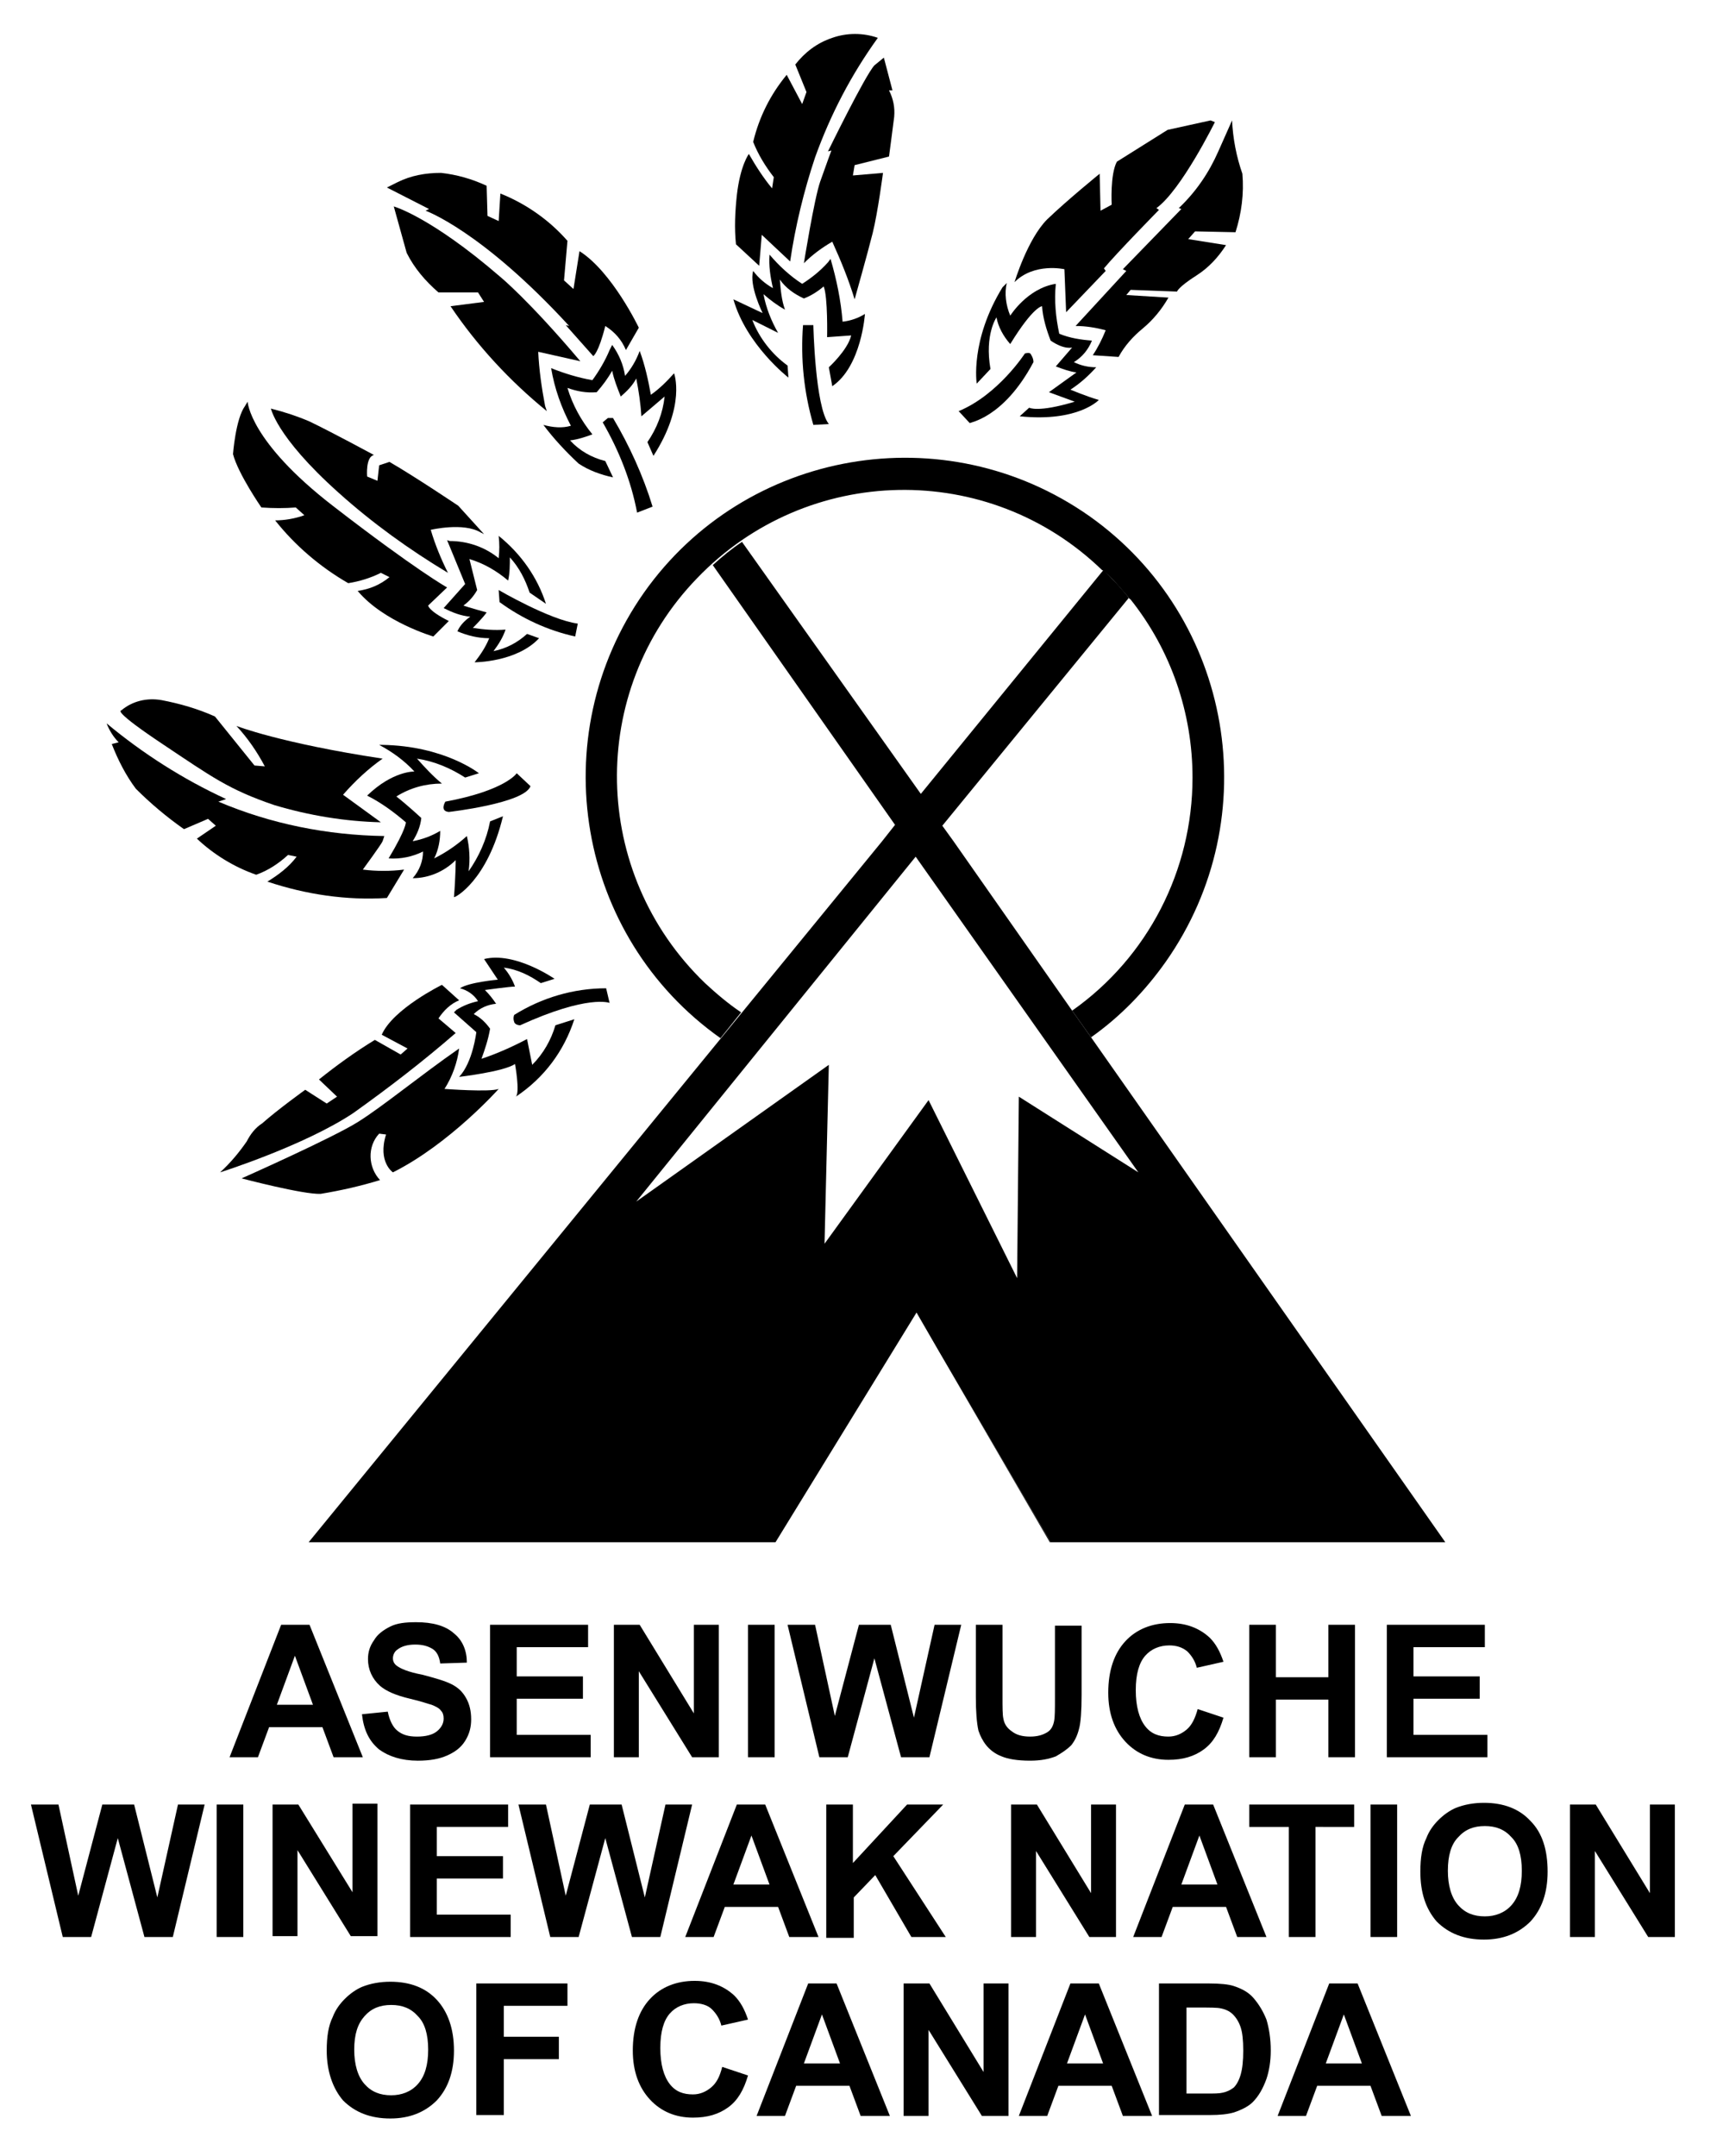
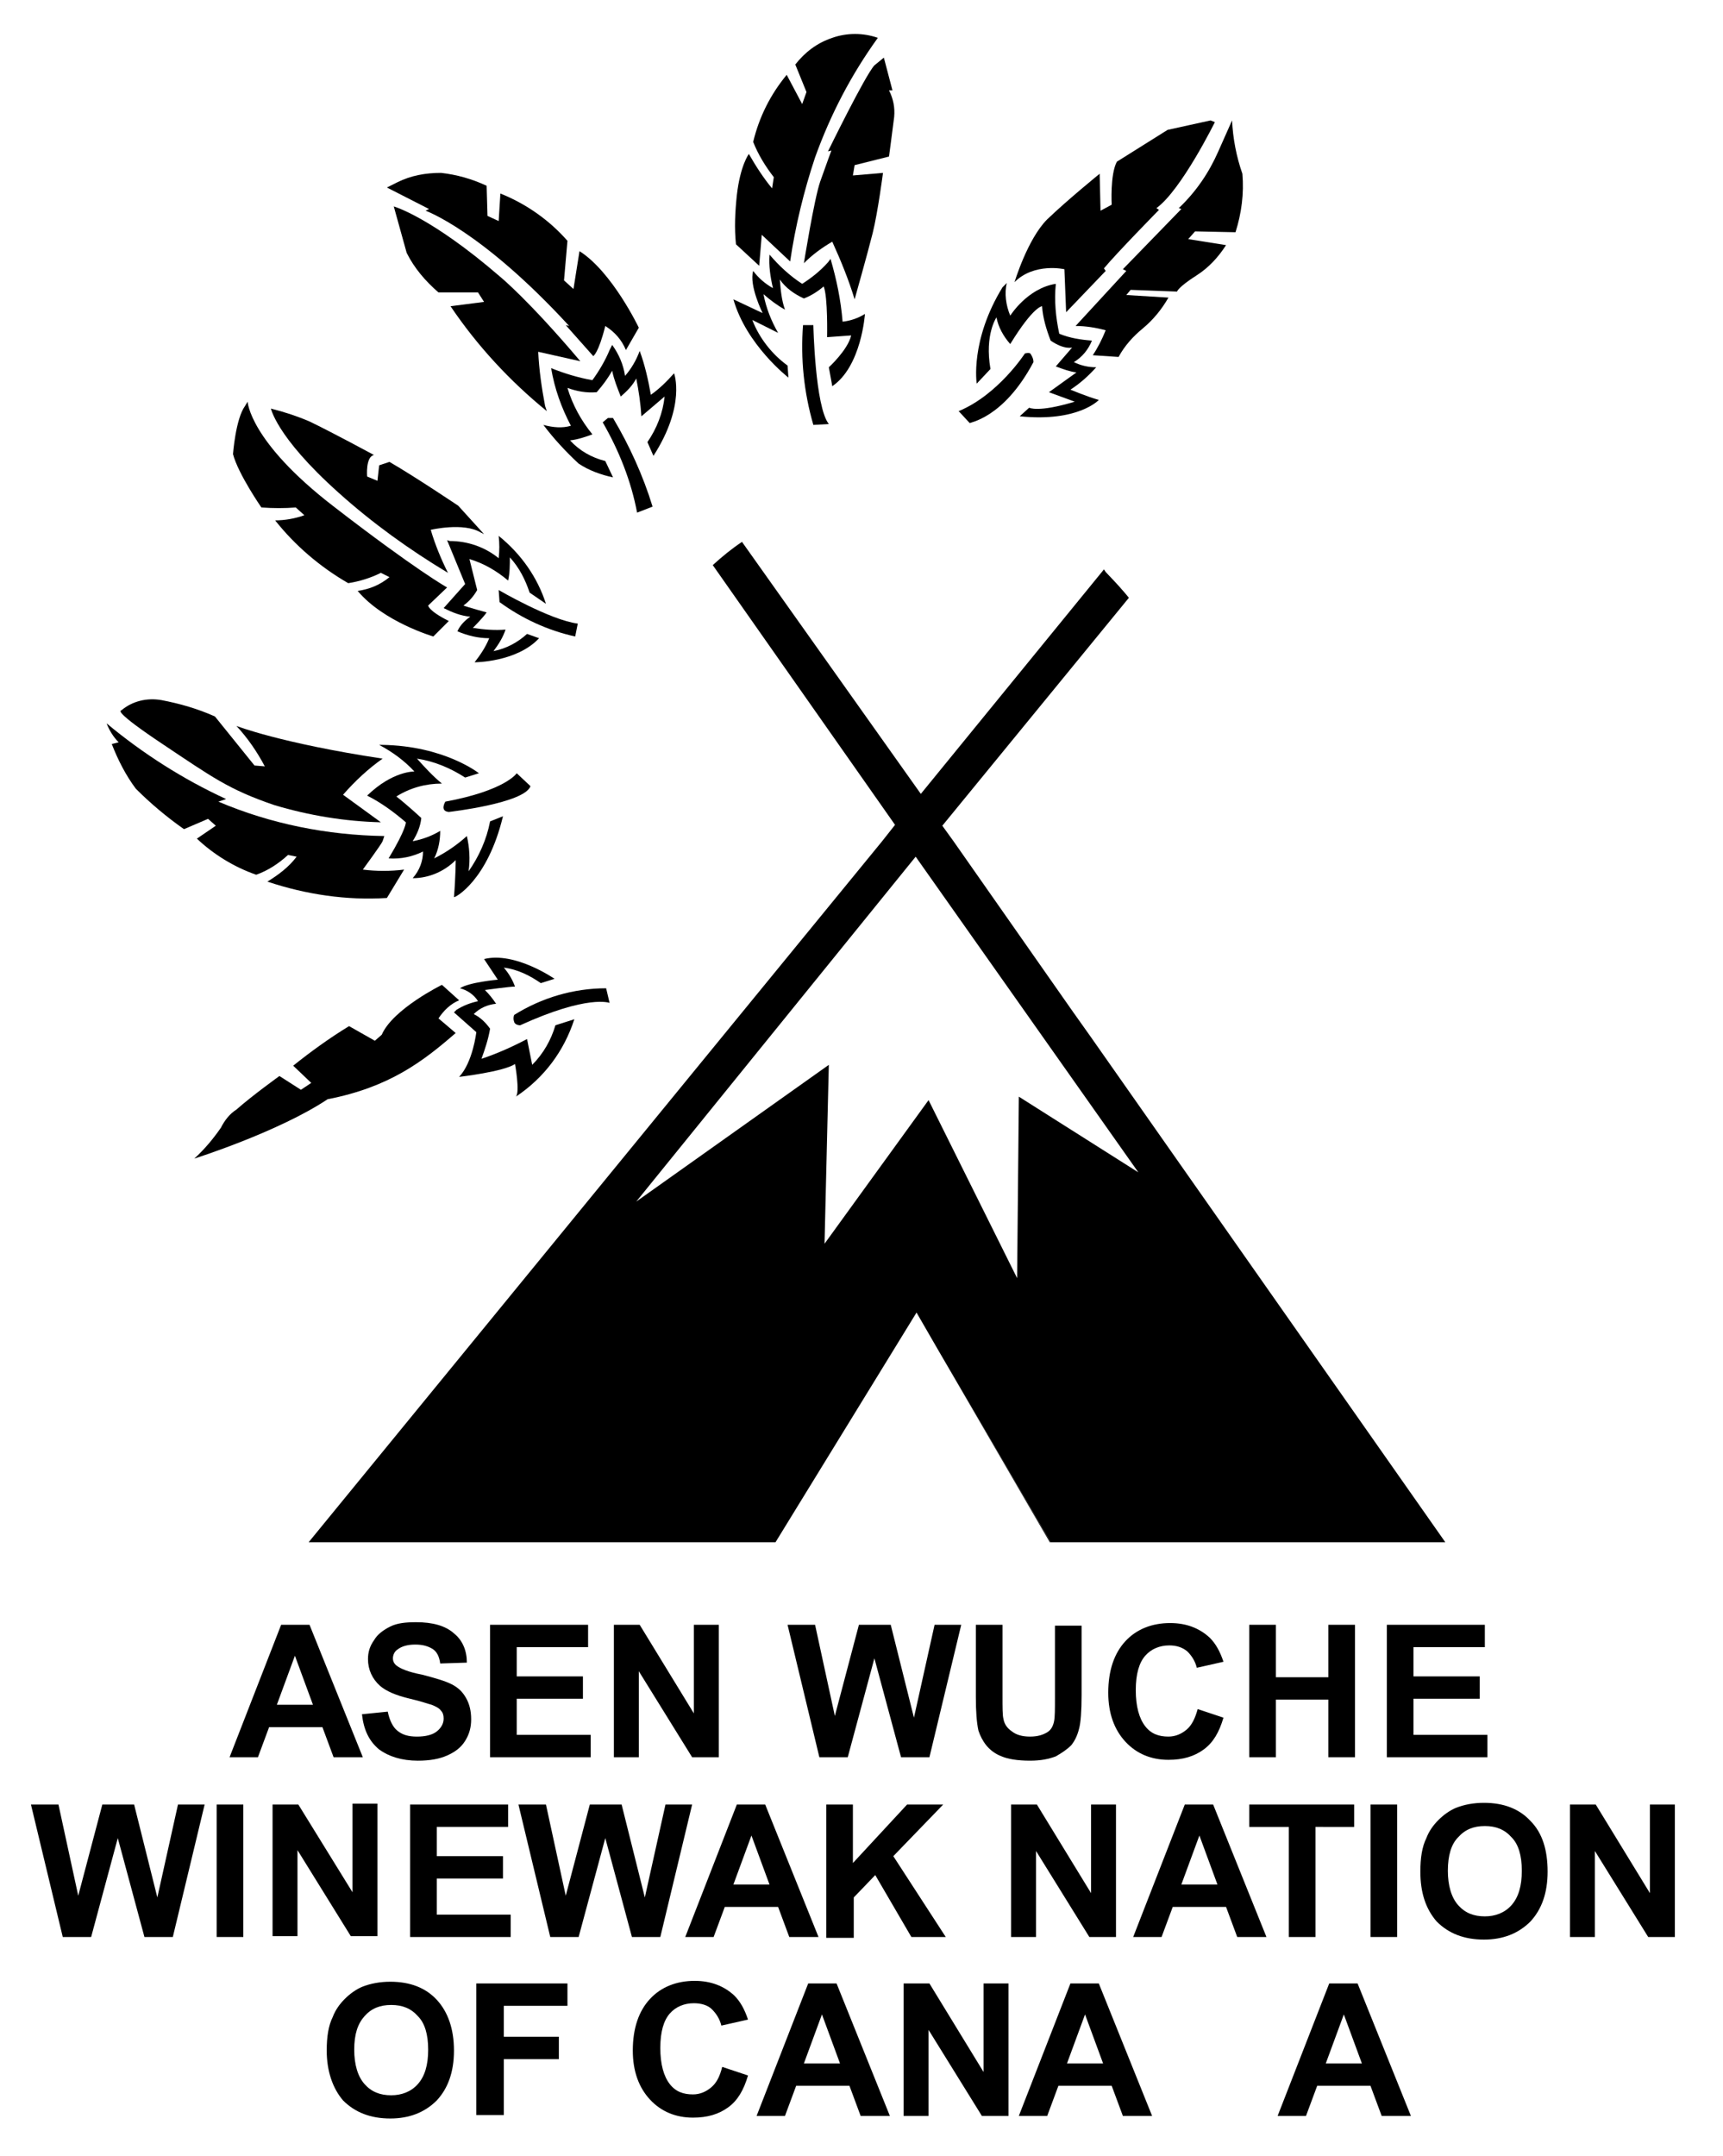
<svg xmlns="http://www.w3.org/2000/svg" version="1.1" id="Layer_1" x="0px" y="0px" viewBox="0 0 200.4 250.7" style="enable-background:new 0 0 200.4 250.7;" xml:space="preserve">
  <style type="text/css">
	.st0{fill:none;}
	.st1{enable-background:new    ;}
</style>
  <path class="st0" d="M106.6,152.6l2.6,4.5L106.6,152.6z" />
  <path class="st0" d="M138.7,90.4L138.7,90.4c0-7.5-2.6-14.8-7.2-20.7c0-0.1-0.1-0.1-0.2-0.2L109.5,96l1.3,1.8l13.8,19.7l0,0  C133.4,111.2,138.6,101.1,138.7,90.4z" />
  <path d="M106.6,152.6L106.6,152.6l2.6,4.5l13,22.2h45.9l-41.2-58.7l0,0l0,0l-2.2-3.1l0,0l0,0l-13.8-19.7l-1.3-1.8l21.7-26.5  c-0.8-1-1.8-2-2.7-3l-0.2-0.3l0,0l-21.3,26.1L86.3,63c-1.2,0.8-2.3,1.7-3.4,2.7l21.2,30.2l-1.5,1.9l-66.7,81.5h54.3L106.6,152.6  L106.6,152.6z M74,139.7l32.5-40.1l25.9,36.7l-13.9-8.8l-0.2,21.1L108,127.9l-12.1,16.7l0.5-20.8L74,139.7z" />
  <path d="M58.5,94.9L57,95.5c-0.4,2.1-1.3,4.1-2.5,5.8c0.2-1.4,0.1-2.8-0.2-4.1c-1.1,1-2.4,1.9-3.8,2.6c0.5-1,0.7-2.1,0.7-3.2  c-1,0.6-2.1,1-3.2,1.2c0.5-0.8,0.9-1.7,1-2.7c0,0-1.5-1.4-2.9-2.5c1.6-1,3.4-1.5,5.3-1.5c-1.1-0.9-2-1.9-2.9-2.9  c2,0.3,3.9,1.1,5.6,2.2l1.6-0.5c0,0-4-3.2-11.3-3.3h-0.3c1.5,0.8,2.9,1.8,4.1,3.1c0,0-2.5-0.1-5.5,2.8c1.6,0.8,3.1,1.9,4.5,3.1  c0,0,0.1,0.7-2,4.2c1.4,0.1,2.8-0.2,4-0.8c0,1.1-0.4,2.2-1.2,3.1c1.9,0,3.7-0.8,5-2.1c0,0,0,1.9-0.2,4.3  C52.9,104.4,56.7,102.4,58.5,94.9z" />
  <path d="M51.8,93.2c0,0-0.7,1.1,0.4,1.2c0,0,8.8-1,9.5-3l-1.6-1.5C60.1,89.9,58.8,91.9,51.8,93.2z" />
  <path d="M29.8,101.7c1.4-0.5,2.6-1.3,3.7-2.3l1,0.2c-0.9,1.2-2.1,2.1-3.4,2.9c4.5,1.5,9.2,2.2,13.9,1.9l2-3.3  c-1.6,0.2-3.2,0.2-4.8,0c0,0,2.2-3,2.3-3.3l0.2-0.6c-6.6-0.1-13.2-1.4-19.3-4l0.9-0.3c-5-2.3-9.7-5.3-13.9-8.8  c0.3,0.8,0.8,1.6,1.4,2.2L13,86.5c0.7,1.8,1.6,3.6,2.8,5.2c1.7,1.7,3.6,3.3,5.6,4.7l2.8-1.2l0.9,0.8l-2.2,1.5  C24.8,99.3,27.2,100.8,29.8,101.7z" />
  <path d="M18.9,86.5c5.7,3.8,7.7,5.3,13,7.1c4,1.2,8.2,1.9,12.4,2l-4.4-3.2c1.4-1.6,2.9-3,4.6-4.2c-11.9-1.8-17-3.8-17-3.8  c1.3,1.4,2.4,3,3.3,4.7L29.6,89L25,83.3c-2-0.9-4.1-1.5-6.2-1.9c-1.7-0.3-3.4,0.1-4.7,1.2C14,82.6,13.2,82.7,18.9,86.5z" />
  <path d="M66.8,118.5l-2.2,0.7c-0.5,1.7-1.4,3.3-2.7,4.6l-0.6-3c-1.7,0.9-3.5,1.7-5.3,2.3c0.4-1.1,0.8-2.3,1-3.5  c-0.5-0.7-1.1-1.3-1.9-1.7c0.7-0.7,1.6-1.1,2.6-1.2c-0.4-0.6-0.8-1.1-1.3-1.6c0,0,2.9-0.4,3.5-0.4c-0.3-0.8-0.7-1.5-1.3-2.2  c1.6,0.2,3,0.9,4.3,1.8l1.6-0.5c0,0-4.6-3.2-8.2-2.3l1.6,2.4c0,0-3.4,0.3-4.4,1c0.8,0.2,1.6,0.7,2.1,1.5c-0.9,0.2-1.7,0.5-2.5,1  l-0.3,0.3l2.6,2.3c0,0-0.4,3.5-2,5.2c0,0,5.2-0.6,6.5-1.5c0,0,0.6,3.3,0.1,3.8C63.3,125.3,65.6,122.2,66.8,118.5z" />
  <path d="M70.9,116.6l-0.4-1.7c-3.8,0-7.5,1.1-10.7,3.1c-0.1,0.3-0.1,0.5,0,0.8c0.1,0.4,0.7,0.4,0.7,0.4  C68.4,115.6,70.9,116.6,70.9,116.6z" />
-   <path d="M53,120.1l-2-1.7c0.6-0.9,1.4-1.7,2.4-2.1l-2-1.8c0,0-5.7,2.8-7,5.8l3,1.6l-0.8,0.7l-3-1.7c-2.3,1.4-4.5,3-6.5,4.6l2.1,2  l-1.2,0.8l-2.5-1.6c0,0-3.2,2.3-5,3.9c-0.8,0.5-1.4,1.3-1.8,2.1c-0.9,1.3-1.9,2.5-3.1,3.6c0,0,9.8-3.1,15.5-6.9  C45.3,126.4,49.2,123.4,53,120.1z" />
-   <path d="M44.2,137.2c-1.4-1.5-1.5-3.9-0.1-5.4l0.8,0.1c-1,3.2,0.8,4.4,0.8,4.4c6.6-3.3,12.3-9.7,12.3-9.7c-1,0.4-6.3,0-6.3,0  c0.9-1.4,1.5-3.1,1.7-4.7c-4.6,3.2-8.7,6.6-11.7,8.5S28.1,137,28.1,137s7.2,1.9,9.2,1.8C39.7,138.4,41.9,137.9,44.2,137.2z" />
+   <path d="M53,120.1l-2-1.7c0.6-0.9,1.4-1.7,2.4-2.1l-2-1.8c0,0-5.7,2.8-7,5.8l-0.8,0.7l-3-1.7c-2.3,1.4-4.5,3-6.5,4.6l2.1,2  l-1.2,0.8l-2.5-1.6c0,0-3.2,2.3-5,3.9c-0.8,0.5-1.4,1.3-1.8,2.1c-0.9,1.3-1.9,2.5-3.1,3.6c0,0,9.8-3.1,15.5-6.9  C45.3,126.4,49.2,123.4,53,120.1z" />
  <path d="M53.2,73.4c1.2,0.5,2.4,0.8,3.7,0.8c-0.4,1-1,1.9-1.7,2.8c0,0,4.9,0,7.5-2.8l-1.4-0.5c-1.1,1-2.4,1.7-3.9,2  c0.6-0.8,1.1-1.6,1.4-2.5c-1.3,0.1-2.5,0-3.8-0.2c0,0,1.2-1.2,1.6-1.8c0,0-2.2-0.6-2.7-0.8c0.7-0.5,1.2-1.1,1.6-1.8L54.6,65  c1.7,0.5,3.2,1.4,4.5,2.5c0.2-0.9,0.2-1.8,0.2-2.7c1.1,1.2,1.8,2.6,2.3,4.1l1.9,1.3c-1-3.1-2.9-5.8-5.5-7.9c0.1,0.9,0.1,1.7,0,2.6  c-1.6-1.3-3.6-2-5.7-2L52,62.8l2.1,5.1l-2.5,2.8c1,0.5,2,0.9,3.1,1C54.1,72.1,53.5,72.7,53.2,73.4z" />
  <path d="M58.1,70c2.6,1.9,5.6,3.3,8.8,4l0.3-1.5C64,72.1,58,68.6,58,68.6L58.1,70z" />
  <path d="M34.4,59l1,0.9c-1.1,0.4-2.3,0.6-3.4,0.6c2.3,2.9,5.2,5.4,8.5,7.3c1.3-0.2,2.6-0.6,3.8-1.2l1,0.5c-1.1,0.9-2.3,1.4-3.7,1.6  c3,3.6,8.8,5.3,8.8,5.3l1.8-1.8c-2.4-1.2-2.4-1.8-2.4-1.8l2.2-2.1c0,0-3.6-2-13.3-9.5s-9.9-12.1-9.9-12.1l-0.3,0.5  c-1.1,1.5-1.4,5.6-1.4,5.6c0.6,2.3,3.3,6.2,3.3,6.2C31.8,59.1,33.1,59.1,34.4,59z" />
  <path d="M39.4,57.3c3.9,3.5,8.2,6.6,12.7,9.3c-0.8-1.6-1.5-3.3-2-5c0,0,3.8-0.9,5.8,0.3l0.4,0.2l-3-3.3c0,0-4.9-3.3-8-5.1l-1.2,0.4  l-0.2,1.8l-1.2-0.5c0,0-0.2-2.3,0.8-2.5c0,0-4.8-2.6-7.5-3.9c-1.4-0.6-2.9-1.1-4.5-1.5C31.5,47.3,31.9,50.6,39.4,57.3z" />
  <path d="M72.7,43.7c-0.2-1.3-0.7-2.5-1.5-3.6l-0.3,0.6c-0.5,1.2-1.2,2.4-2,3.5c-1.7-0.3-3.3-0.8-4.8-1.4c0.4,2.4,1.2,4.6,2.3,6.7  c-1,0.3-2.1,0.2-3.2-0.1c1.2,1.6,2.6,3.1,4.1,4.5c1.2,0.8,2.6,1.3,4,1.6l-0.9-1.9c-1.6-0.4-3-1.2-4.1-2.4c0.9-0.1,1.8-0.4,2.6-0.7  c-1.3-1.6-2.3-3.4-2.9-5.4c1.1,0.4,2.2,0.6,3.4,0.5c0.7-0.8,1.3-1.6,1.8-2.5c0.2,1,0.6,2,1,3c0.7-0.6,1.4-1.3,1.8-2.1  c0.3,1.5,0.5,2.9,0.6,4.4l2.7-2.3c-0.2,1.9-0.9,3.7-2,5.3L76,53c3.8-5.9,2.4-9.6,2.4-9.6c-0.8,0.9-1.7,1.8-2.7,2.5  c-0.3-1.7-0.7-3.5-1.3-5.1C74,41.9,73.4,42.9,72.7,43.7z" />
  <path d="M70.7,48.6l-0.6,0.5c1.9,3.3,3.3,6.8,4,10.5l1.8-0.7c-1.1-3.6-2.7-7.1-4.6-10.3H70.7z" />
  <path d="M63.6,47.8l-0.2-0.6c-0.4-2.1-0.7-4.2-0.8-6.3l4.9,1.1c-6-7.1-9.3-9.8-9.3-9.8c-8.1-7-12.4-8.2-12.4-8.2l1.5,5.4  c0.9,1.8,2.2,3.3,3.7,4.6h4.6l0.7,1.1l-3.9,0.5C55.5,40.2,59.3,44.3,63.6,47.8z" />
  <path d="M49.5,24.5c0,0,6.5,2.3,16.7,13.4l-0.4-0.1l3.2,3.6c0,0,0.6-0.3,1.4-3.5c1.1,0.7,1.9,1.6,2.4,2.8l1.5-2.6  c0,0-3.1-6.5-6.9-8.9l-0.7,4.4l-1.1-1L66,28c-2.1-2.4-4.8-4.3-7.8-5.5L58,25.7l-1.3-0.6l-0.1-3.5c-1.7-0.8-3.5-1.3-5.3-1.5  c-1.8,0-3.5,0.3-5.1,1.1L45,21.8l4.9,2.5L49.5,24.5z" />
  <path d="M91.7,43.9l-0.1-1.4c-1.8-1.3-3.3-3.2-4.1-5.3l3,1.5c-0.8-1.4-1.4-2.9-1.7-4.5c0.8,0.7,1.6,1.3,2.5,1.8  c-0.4-1.1-0.5-2.3-0.6-3.5c0.7,1,1.7,1.7,2.8,2.2c0.8-0.3,1.6-0.8,2.3-1.4c0.5,1.2,0.4,5.9,0.4,5.9L99,39c-0.4,1.7-2.6,3.7-2.6,3.7  l0.4,2.2c3.4-2.3,3.8-8.4,3.8-8.4c-0.8,0.5-1.7,0.8-2.6,0.9c-0.2-2.5-0.7-4.9-1.4-7.3l-0.3,0.4c-0.9,1-1.9,1.8-3,2.5  c-1.4-0.9-2.7-2.1-3.8-3.4c-0.1,1.3,0.1,2.6,0.4,3.9c-0.9-0.5-1.7-1.2-2.3-2c-0.5,1.7,1.1,4.9,1.1,4.9l-3.4-1.6  C86.8,40.1,91.7,43.9,91.7,43.9z" />
  <path d="M93.4,37.8c-0.3,3.9,0.1,7.8,1.2,11.6l1.8-0.1c-1.6-2-1.8-11.5-1.8-11.5S93.4,37.8,93.4,37.8z" />
  <path d="M88.3,30.9l0.3-3.6l3.3,3.1c0.6-4.1,1.6-8.2,2.9-12.1c1.8-5,4.2-9.6,7.3-13.9c-1.7-0.6-3.6-0.6-5.3,0  C95,5,93.6,6.1,92.5,7.5l1.3,3.2l-0.5,1.4l-1.8-3.4c-1.9,2.3-3.2,4.9-3.9,7.8c0.6,1.5,1.4,2.8,2.4,4.1l-0.2,1.3  c-1-1.2-1.9-2.6-2.7-4c0,0-1,1.3-1.4,4.8c-0.2,1.9-0.3,3.8-0.1,5.7L88.3,30.9z" />
  <path d="M96.3,17.6l0.4-0.1c0,0-0.6,1.6-1.3,3.6c-0.7,2-1.9,9.5-1.9,9.5c1-1,2.1-1.8,3.3-2.5c1,2.2,1.9,4.4,2.6,6.7  c0,0,1.5-5.3,2.1-7.7s1.2-7,1.2-7l-3.5,0.3l0.2-1.2l4-1c0,0,0.4-3,0.6-4.6c0.1-1.1-0.1-2.1-0.6-3.1h0.4l-1-3.8l-1.1,0.9  C100.6,8.8,96.3,17.6,96.3,17.6z" />
  <path d="M115.2,42.9c-0.7-4,0.7-6,0.7-6c0.2,1.1,0.8,2.2,1.6,3.1c2.7-4.4,3.7-4.4,3.7-4.4c0.1,1.4,0.5,2.7,1,4  c1.6,1.1,2.5,0.8,2.5,0.8l-1.9,2.2c0.8,0.3,1.6,0.6,2.4,0.7l-3.2,2.3l3,1.1c-4.3,1.3-5.3,0.7-5.3,0.7l-1.1,1  c6.8,0.7,9.2-1.9,9.2-1.9c-1.4-0.4-3.3-1.2-3.3-1.2c1.1-0.7,2.1-1.6,3-2.6c-0.9,0-1.8-0.2-2.6-0.6c1-0.6,1.7-1.5,2.1-2.5  c-1.3-0.1-2.6-0.3-3.8-0.8c-0.4-1.9-0.6-3.8-0.4-5.8c-3.3,0.5-5.3,3.7-5.3,3.7c-0.5-1.2-0.7-2.6-0.4-3.8l-0.5,0.5  c-3.8,6.2-3,11.2-3,11.2L115.2,42.9z" />
  <path d="M120.2,42.1c0-0.3-0.1-0.6-0.3-0.9c-0.1-0.3-0.7-0.1-0.7-0.1s-3.1,4.8-7.7,6.7l1.3,1.4C112.7,49.1,116.7,48.7,120.2,42.1z" />
  <path d="M137.4,24.3l-6.8,7l0.4,0.2l-5.9,6.4c1.2,0,2.4,0.2,3.5,0.5c-0.4,1-0.9,2-1.5,2.9l3,0.2c0.7-1.3,1.7-2.4,2.8-3.3  c1.2-1,2.2-2.2,3-3.6l-4.9-0.3l0.5-0.6l5.4,0.2c0,0,0.1-0.5,2.3-1.9c1.4-0.9,2.5-2.1,3.4-3.5l-4.4-0.7l0.8-0.9l4.7,0.1  c0.7-2.2,1-4.5,0.8-6.8c-0.7-2-1.1-4.1-1.2-6.2l-1.6,3.6c-1.1,2.5-2.6,4.7-4.6,6.6L137.4,24.3z" />
  <path d="M123.8,31.3l0.2,5l4.6-4.8l-0.2-0.3c1.4-1.7,6.4-6.8,6.4-6.8l-0.3-0.2c2.9-2.1,6.8-10,6.8-10l-0.5-0.2l-5,1.1l-5.9,3.7  c-0.8,1.5-0.6,5-0.6,5l-1.3,0.7l-0.1-4.3c0,0-3.7,3-6.1,5.3c-2.3,2.3-3.8,7.3-3.8,7.3C120.3,30.5,123.8,31.3,123.8,31.3z" />
  <polygon points="106.6,152.6 106.6,152.6 90.2,179.3 90.2,179.3 " />
  <polygon points="122.1,179.3 122.2,179.3 109.2,157.1 " />
-   <path d="M129.9,67.9c0.8,0.9,1.4,1.6,1.4,1.6l0,0c0,0.1,0.1,0.1,0.2,0.2c4.7,5.9,7.2,13.2,7.2,20.7l0,0c0,10.8-5.2,20.9-14,27.1l0,0  l2.2,3.1c3.4-2.4,6.3-5.4,8.7-8.8c11.8-16.8,7.8-40-8.9-51.8c-16.8-11.8-40-7.8-51.8,8.9c-11.8,16.8-7.8,40,8.9,51.8l2.4-3  c-1.5-1-2.9-2.2-4.2-3.4c-13.3-12.8-13.7-33.9-0.9-47.1c12.8-13.3,33.9-13.7,47.1-0.9l0,0C128.3,66.2,129.2,67.1,129.9,67.9z" />
  <path d="M128.5,66.5c1,0.9,1.9,1.9,2.7,3l0,0c0,0-0.6-0.7-1.4-1.6c-0.8-0.8-1.6-1.7-1.6-1.7l0,0l0,0L128.5,66.5z" />
  <path d="M124.7,117.5L124.7,117.5l2.2,3.1l0,0L124.7,117.5L124.7,117.5z" />
  <g class="st1">
    <path d="M42.2,204.3h-3.4l-1.3-3.5h-6.2l-1.3,3.5h-3.3l6-15.4H36L42.2,204.3z M36.4,198.2l-2.1-5.7l-2.1,5.7H36.4z" />
  </g>
  <g class="st1">
    <path d="M42.1,199.3l3-0.3c0.2,1,0.6,1.8,1.1,2.2c0.6,0.5,1.3,0.7,2.3,0.7c1,0,1.8-0.2,2.3-0.6s0.8-0.9,0.8-1.5   c0-0.4-0.1-0.7-0.3-0.9c-0.2-0.3-0.6-0.5-1.1-0.7c-0.4-0.1-1.2-0.4-2.5-0.7c-1.7-0.4-2.8-0.9-3.5-1.5c-0.9-0.8-1.4-1.9-1.4-3.1   c0-0.8,0.2-1.5,0.7-2.2c0.4-0.7,1.1-1.2,1.9-1.6c0.8-0.4,1.8-0.5,3-0.5c1.9,0,3.4,0.4,4.4,1.3c1,0.8,1.5,2,1.5,3.4l-3.1,0.1   c-0.1-0.8-0.4-1.4-0.9-1.7s-1.1-0.5-2-0.5c-0.9,0-1.6,0.2-2.1,0.6c-0.3,0.2-0.5,0.6-0.5,1c0,0.4,0.2,0.7,0.5,0.9   c0.4,0.3,1.3,0.7,2.9,1c1.5,0.4,2.6,0.7,3.4,1.1s1.3,0.9,1.7,1.6c0.4,0.7,0.6,1.5,0.6,2.5c0,0.9-0.2,1.7-0.7,2.5s-1.2,1.3-2.1,1.7   c-0.9,0.4-2,0.6-3.4,0.6c-1.9,0-3.4-0.5-4.5-1.3C42.9,202.4,42.3,201.1,42.1,199.3z" />
  </g>
  <g class="st1">
    <path d="M57,204.3v-15.4h11.4v2.6h-8.3v3.4h7.7v2.6h-7.7v4.2h8.6v2.6H57z" />
    <path d="M71.4,204.3v-15.4h3l6.3,10.3v-10.3h2.9v15.4h-3.1l-6.2-10v10H71.4z" />
  </g>
  <g class="st1">
-     <path d="M87,204.3v-15.4h3.1v15.4H87z" />
    <path d="M95.3,204.3l-3.7-15.4h3.2l2.3,10.6l2.8-10.6h3.7l2.7,10.8l2.4-10.8h3.1l-3.7,15.4h-3.3l-3.1-11.5l-3.1,11.5H95.3z" />
  </g>
  <g class="st1">
    <path d="M113.5,188.9h3.1v8.3c0,1.3,0,2.2,0.1,2.6c0.1,0.6,0.4,1.1,1,1.5c0.5,0.4,1.2,0.6,2.1,0.6c0.9,0,1.5-0.2,2-0.5   s0.7-0.8,0.8-1.3c0.1-0.5,0.1-1.4,0.1-2.6v-8.5h3.1v8.1c0,1.8-0.1,3.2-0.3,3.9c-0.2,0.8-0.5,1.4-0.9,1.9c-0.5,0.5-1.1,0.9-1.8,1.3   c-0.8,0.3-1.7,0.5-3,0.5c-1.5,0-2.6-0.2-3.3-0.5c-0.8-0.3-1.4-0.8-1.8-1.3c-0.4-0.5-0.7-1.1-0.9-1.7c-0.2-0.9-0.3-2.2-0.3-3.9   V188.9z" />
  </g>
  <g class="st1">
    <path d="M139.3,198.7l3,1c-0.5,1.7-1.2,2.9-2.3,3.7c-1.1,0.8-2.4,1.2-4.1,1.2c-2,0-3.7-0.7-5-2.1c-1.3-1.4-2-3.3-2-5.7   c0-2.6,0.7-4.6,2-6s3.1-2.1,5.2-2.1c1.9,0,3.4,0.6,4.6,1.7c0.7,0.7,1.2,1.6,1.6,2.8l-3.1,0.7c-0.2-0.8-0.6-1.4-1.1-1.9   c-0.6-0.5-1.3-0.7-2.1-0.7c-1.1,0-2.1,0.4-2.8,1.2s-1.1,2.1-1.1,4c0,1.9,0.4,3.3,1.1,4.2s1.6,1.2,2.7,1.2c0.8,0,1.5-0.3,2.1-0.8   C138.6,200.6,139,199.8,139.3,198.7z" />
  </g>
  <g class="st1">
    <path d="M145.3,204.3v-15.4h3.1v6.1h6.1v-6.1h3.1v15.4h-3.1v-6.7h-6.1v6.7H145.3z" />
  </g>
  <g class="st1">
    <path d="M161.3,204.3v-15.4h11.4v2.6h-8.3v3.4h7.7v2.6h-7.7v4.2h8.6v2.6H161.3z" />
  </g>
  <g class="st1">
    <path d="M7.3,225.2l-3.7-15.4h3.2l2.3,10.6l2.8-10.6h3.7l2.7,10.8l2.4-10.8h3.1l-3.7,15.4h-3.3l-3.1-11.5l-3.1,11.5H7.3z" />
  </g>
  <g class="st1">
    <path d="M25.2,225.2v-15.4h3.1v15.4H25.2z" />
  </g>
  <g class="st1">
    <path d="M31.7,225.2v-15.4h3L41,220v-10.3h2.9v15.4h-3.1l-6.2-10v10H31.7z" />
  </g>
  <g class="st1">
    <path d="M47.7,225.2v-15.4h11.4v2.6h-8.3v3.4h7.7v2.6h-7.7v4.2h8.6v2.6H47.7z" />
  </g>
  <g class="st1">
    <path d="M64,225.2l-3.7-15.4h3.2l2.3,10.6l2.8-10.6h3.7l2.7,10.8l2.4-10.8h3.1l-3.7,15.4h-3.3l-3.1-11.5l-3.1,11.5H64z" />
  </g>
  <g class="st1">
    <path d="M95.2,225.2h-3.4l-1.3-3.5h-6.2l-1.3,3.5h-3.3l6-15.4h3.3L95.2,225.2z M89.5,219.1l-2.1-5.7l-2.1,5.7H89.5z" />
  </g>
  <g class="st1">
    <path d="M96.1,225.2v-15.4h3.1v6.8l6.3-6.8h4.2l-5.8,6l6.1,9.4h-4l-4.2-7.2l-2.5,2.6v4.7H96.1z" />
  </g>
  <g class="st1">
    <path d="M117.6,225.2v-15.4h3l6.3,10.3v-10.3h2.9v15.4h-3.1l-6.2-10v10H117.6z" />
  </g>
  <g class="st1">
    <path d="M147.3,225.2h-3.4l-1.3-3.5h-6.2l-1.3,3.5h-3.3l6-15.4h3.3L147.3,225.2z M141.6,219.1l-2.1-5.7l-2.1,5.7H141.6z" />
  </g>
  <g class="st1">
    <path d="M149.9,225.2v-12.8h-4.6v-2.6h12.2v2.6H153v12.8H149.9z" />
  </g>
  <g class="st1">
    <path d="M159.4,225.2v-15.4h3.1v15.4H159.4z" />
  </g>
  <g class="st1">
    <path d="M165.2,217.6c0-1.6,0.2-2.9,0.7-3.9c0.3-0.8,0.8-1.5,1.4-2.1c0.6-0.6,1.3-1.1,2-1.4c1-0.4,2.1-0.6,3.3-0.6   c2.3,0,4.1,0.7,5.4,2.1c1.4,1.4,2,3.4,2,5.9c0,2.5-0.7,4.4-2,5.8c-1.4,1.4-3.2,2.1-5.4,2.1c-2.3,0-4.1-0.7-5.5-2.1   C165.8,221.9,165.2,220,165.2,217.6z M168.4,217.5c0,1.7,0.4,3.1,1.2,4c0.8,0.9,1.8,1.3,3.1,1.3c1.2,0,2.3-0.4,3.1-1.3   c0.8-0.9,1.2-2.2,1.2-4c0-1.8-0.4-3.1-1.2-3.9c-0.8-0.9-1.8-1.3-3.1-1.3s-2.3,0.4-3.1,1.3C168.8,214.4,168.4,215.7,168.4,217.5z" />
  </g>
  <g class="st1">
    <path d="M182.6,225.2v-15.4h3l6.3,10.3v-10.3h2.9v15.4h-3.1l-6.2-10v10H182.6z" />
  </g>
  <g class="st1">
    <path d="M38,238.4c0-1.6,0.2-2.9,0.7-3.9c0.3-0.8,0.8-1.5,1.4-2.1c0.6-0.6,1.3-1.1,2-1.4c1-0.4,2.1-0.6,3.3-0.6   c2.3,0,4.1,0.7,5.4,2.1s2,3.4,2,5.9c0,2.5-0.7,4.4-2,5.8c-1.4,1.4-3.2,2.1-5.4,2.1c-2.3,0-4.1-0.7-5.5-2.1   C38.7,242.8,38,240.8,38,238.4z M41.2,238.3c0,1.7,0.4,3.1,1.2,4c0.8,0.9,1.8,1.3,3.1,1.3c1.2,0,2.3-0.4,3.1-1.3   c0.8-0.9,1.2-2.2,1.2-4c0-1.8-0.4-3.1-1.2-3.9c-0.8-0.9-1.8-1.3-3.1-1.3c-1.3,0-2.3,0.4-3.1,1.3S41.2,236.5,41.2,238.3z" />
  </g>
  <g class="st1">
    <path d="M55.4,246v-15.4H66v2.6h-7.4v3.6H65v2.6h-6.4v6.5H55.4z" />
  </g>
  <g class="st1">
    <path d="M84,240.3l3,1c-0.5,1.7-1.2,2.9-2.3,3.7s-2.4,1.2-4.1,1.2c-2,0-3.7-0.7-5-2.1c-1.3-1.4-2-3.3-2-5.7c0-2.6,0.7-4.6,2-6   s3.1-2.1,5.2-2.1c1.9,0,3.4,0.6,4.6,1.7c0.7,0.7,1.2,1.6,1.6,2.8l-3.1,0.7c-0.2-0.8-0.6-1.4-1.1-1.9s-1.3-0.7-2.1-0.7   c-1.1,0-2.1,0.4-2.8,1.2c-0.7,0.8-1.1,2.1-1.1,4c0,1.9,0.4,3.3,1.1,4.2s1.6,1.2,2.7,1.2c0.8,0,1.5-0.3,2.1-0.8S83.7,241.5,84,240.3   z" />
  </g>
  <g class="st1">
    <path d="M103.5,246h-3.4l-1.3-3.5h-6.2l-1.3,3.5H88l6-15.4h3.3L103.5,246z M97.7,239.9l-2.1-5.7l-2.1,5.7H97.7z" />
    <path d="M105.1,246v-15.4h3l6.3,10.3v-10.3h2.9V246h-3.1l-6.2-10v10H105.1z" />
  </g>
  <g class="st1">
    <path d="M134,246h-3.4l-1.3-3.5h-6.2l-1.3,3.5h-3.3l6-15.4h3.3L134,246z M128.3,239.9l-2.1-5.7l-2.1,5.7H128.3z" />
  </g>
  <g class="st1">
-     <path d="M134.9,230.6h5.7c1.3,0,2.3,0.1,2.9,0.3c0.9,0.3,1.7,0.7,2.3,1.4c0.6,0.7,1.1,1.5,1.5,2.5c0.3,1,0.5,2.2,0.5,3.6   c0,1.3-0.2,2.4-0.5,3.3c-0.4,1.1-0.9,2-1.6,2.7c-0.5,0.5-1.3,0.9-2.2,1.2c-0.7,0.2-1.6,0.3-2.8,0.3h-5.9V230.6z M138,233.2v10.2   h2.3c0.9,0,1.5,0,1.9-0.1c0.5-0.1,0.9-0.3,1.3-0.6c0.3-0.3,0.6-0.8,0.8-1.5s0.3-1.6,0.3-2.8s-0.1-2.1-0.3-2.7   c-0.2-0.6-0.5-1.1-0.9-1.5s-0.9-0.6-1.4-0.7c-0.4-0.1-1.3-0.1-2.6-0.1H138z" />
-   </g>
+     </g>
  <g class="st1">
    <path d="M164.1,246h-3.4l-1.3-3.5h-6.2l-1.3,3.5h-3.3l6-15.4h3.3L164.1,246z M158.4,239.9l-2.1-5.7l-2.1,5.7H158.4z" />
  </g>
</svg>